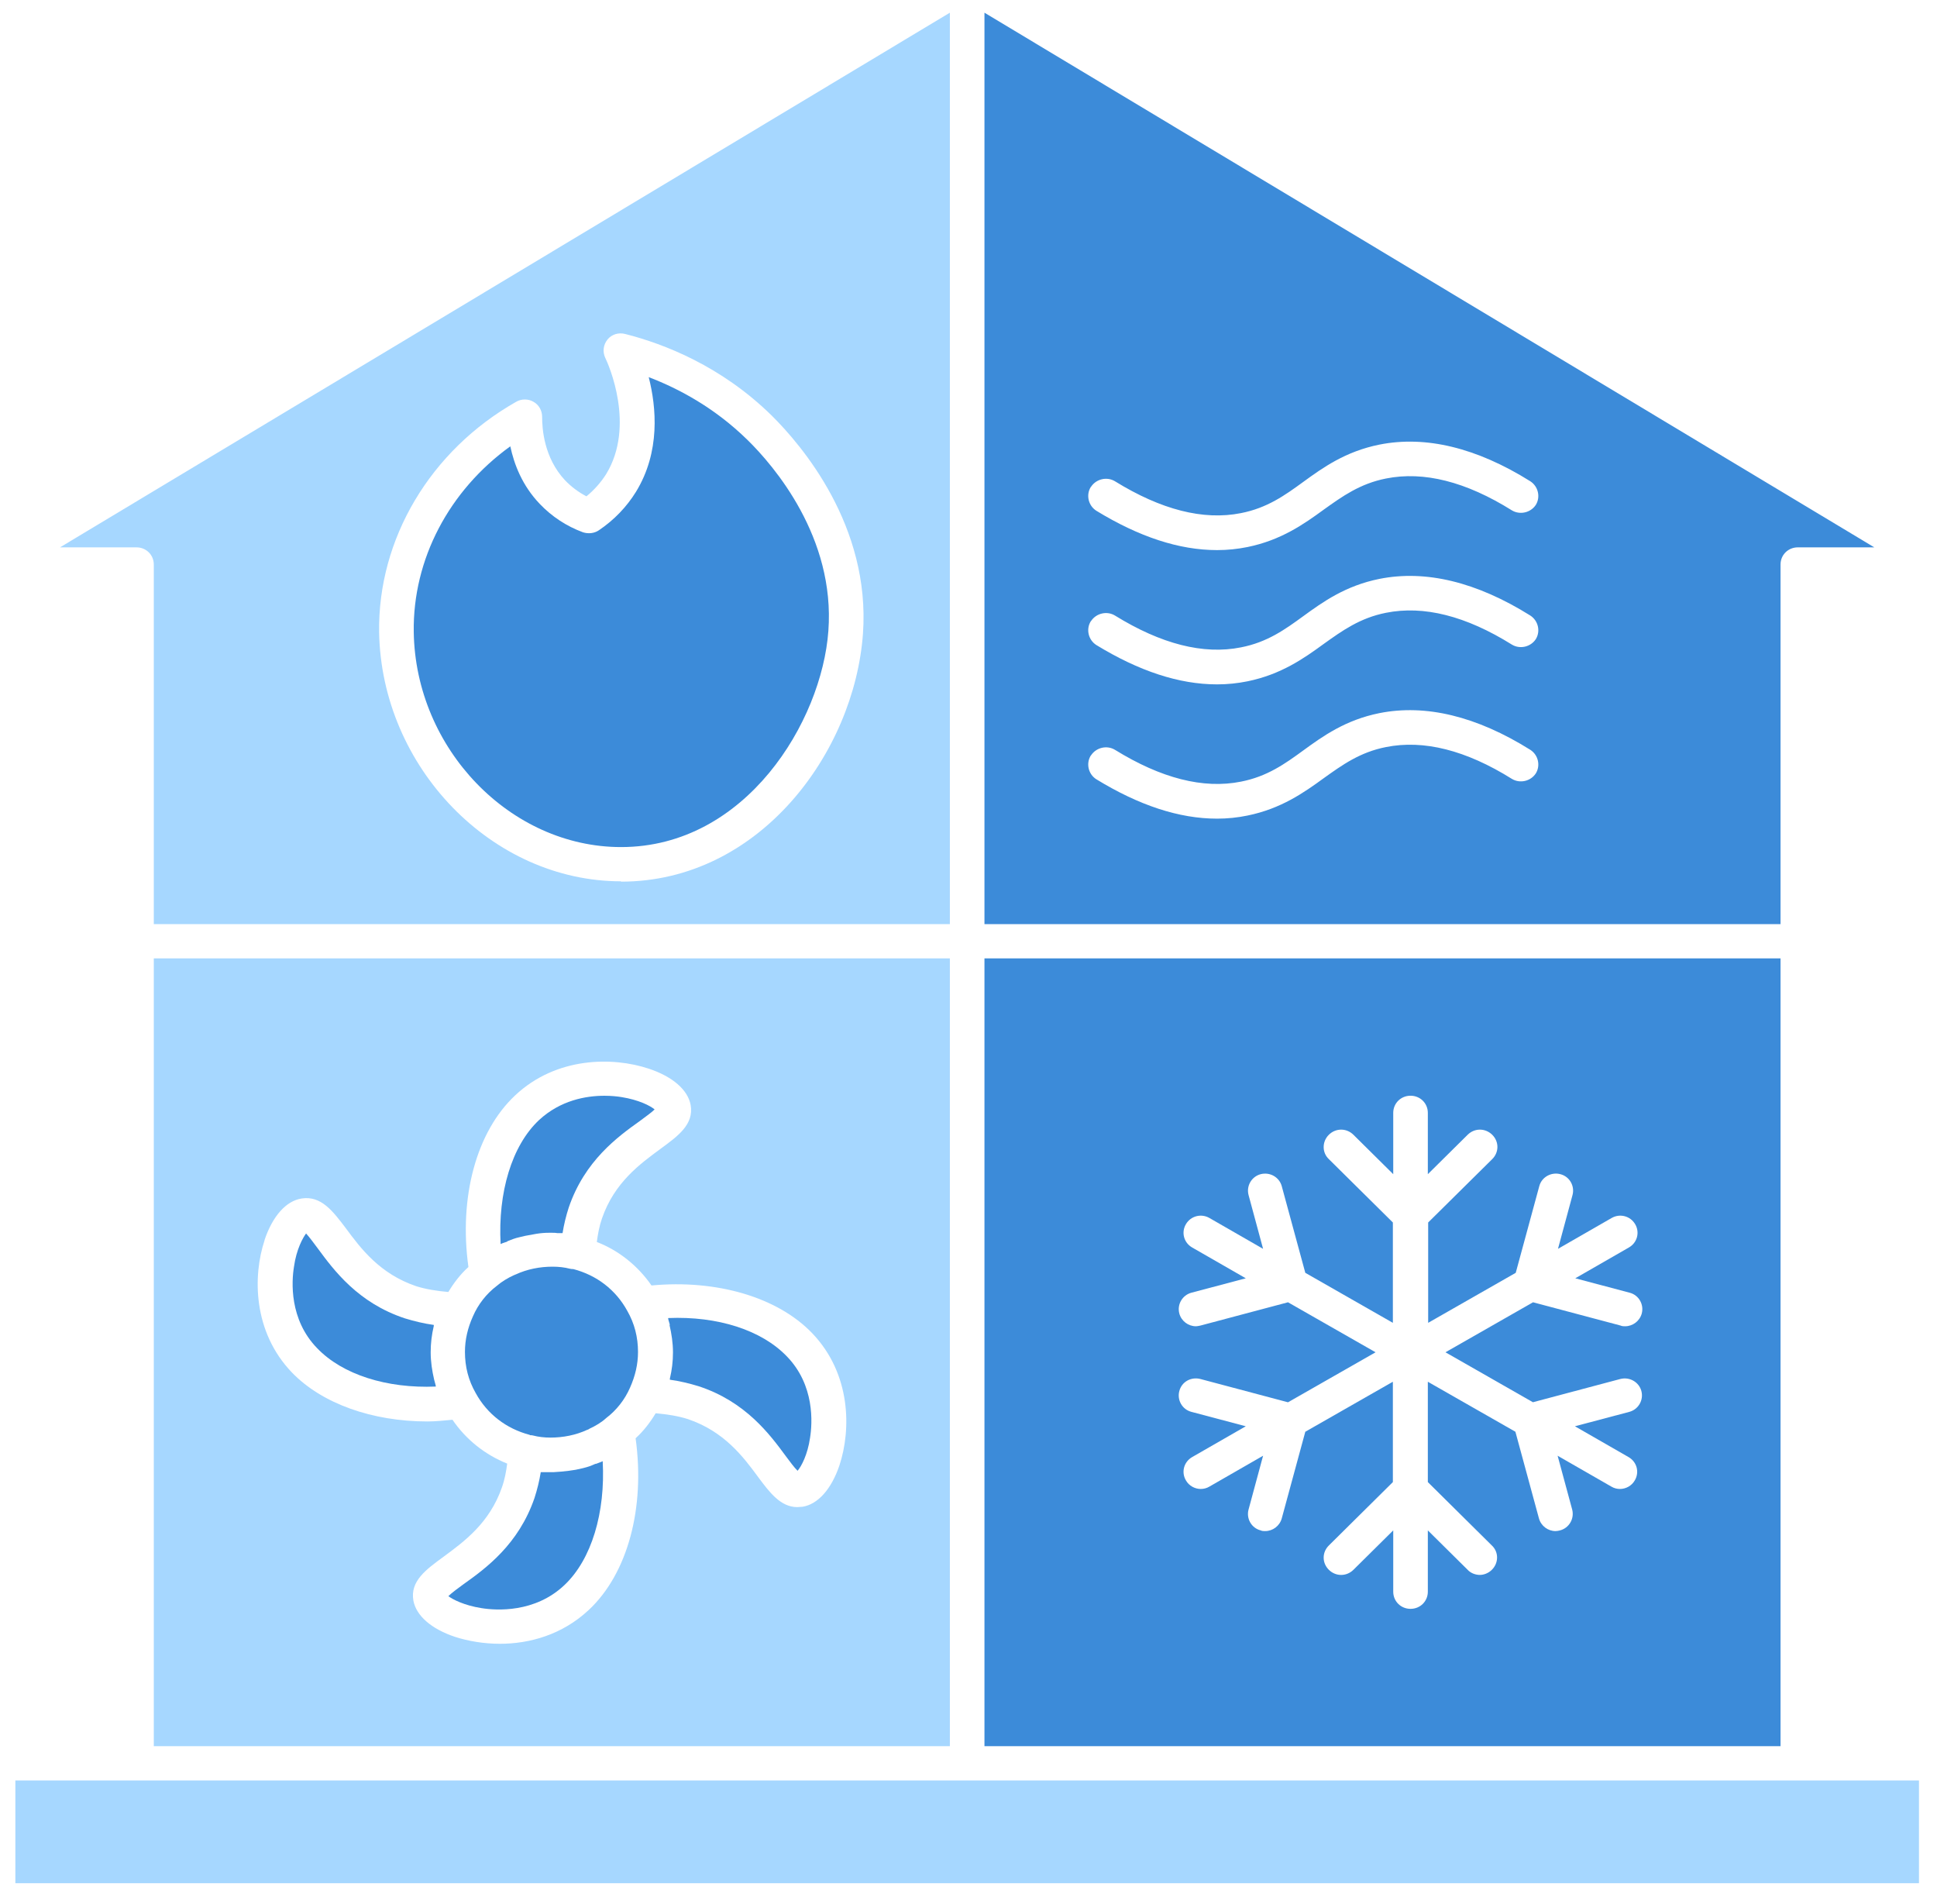
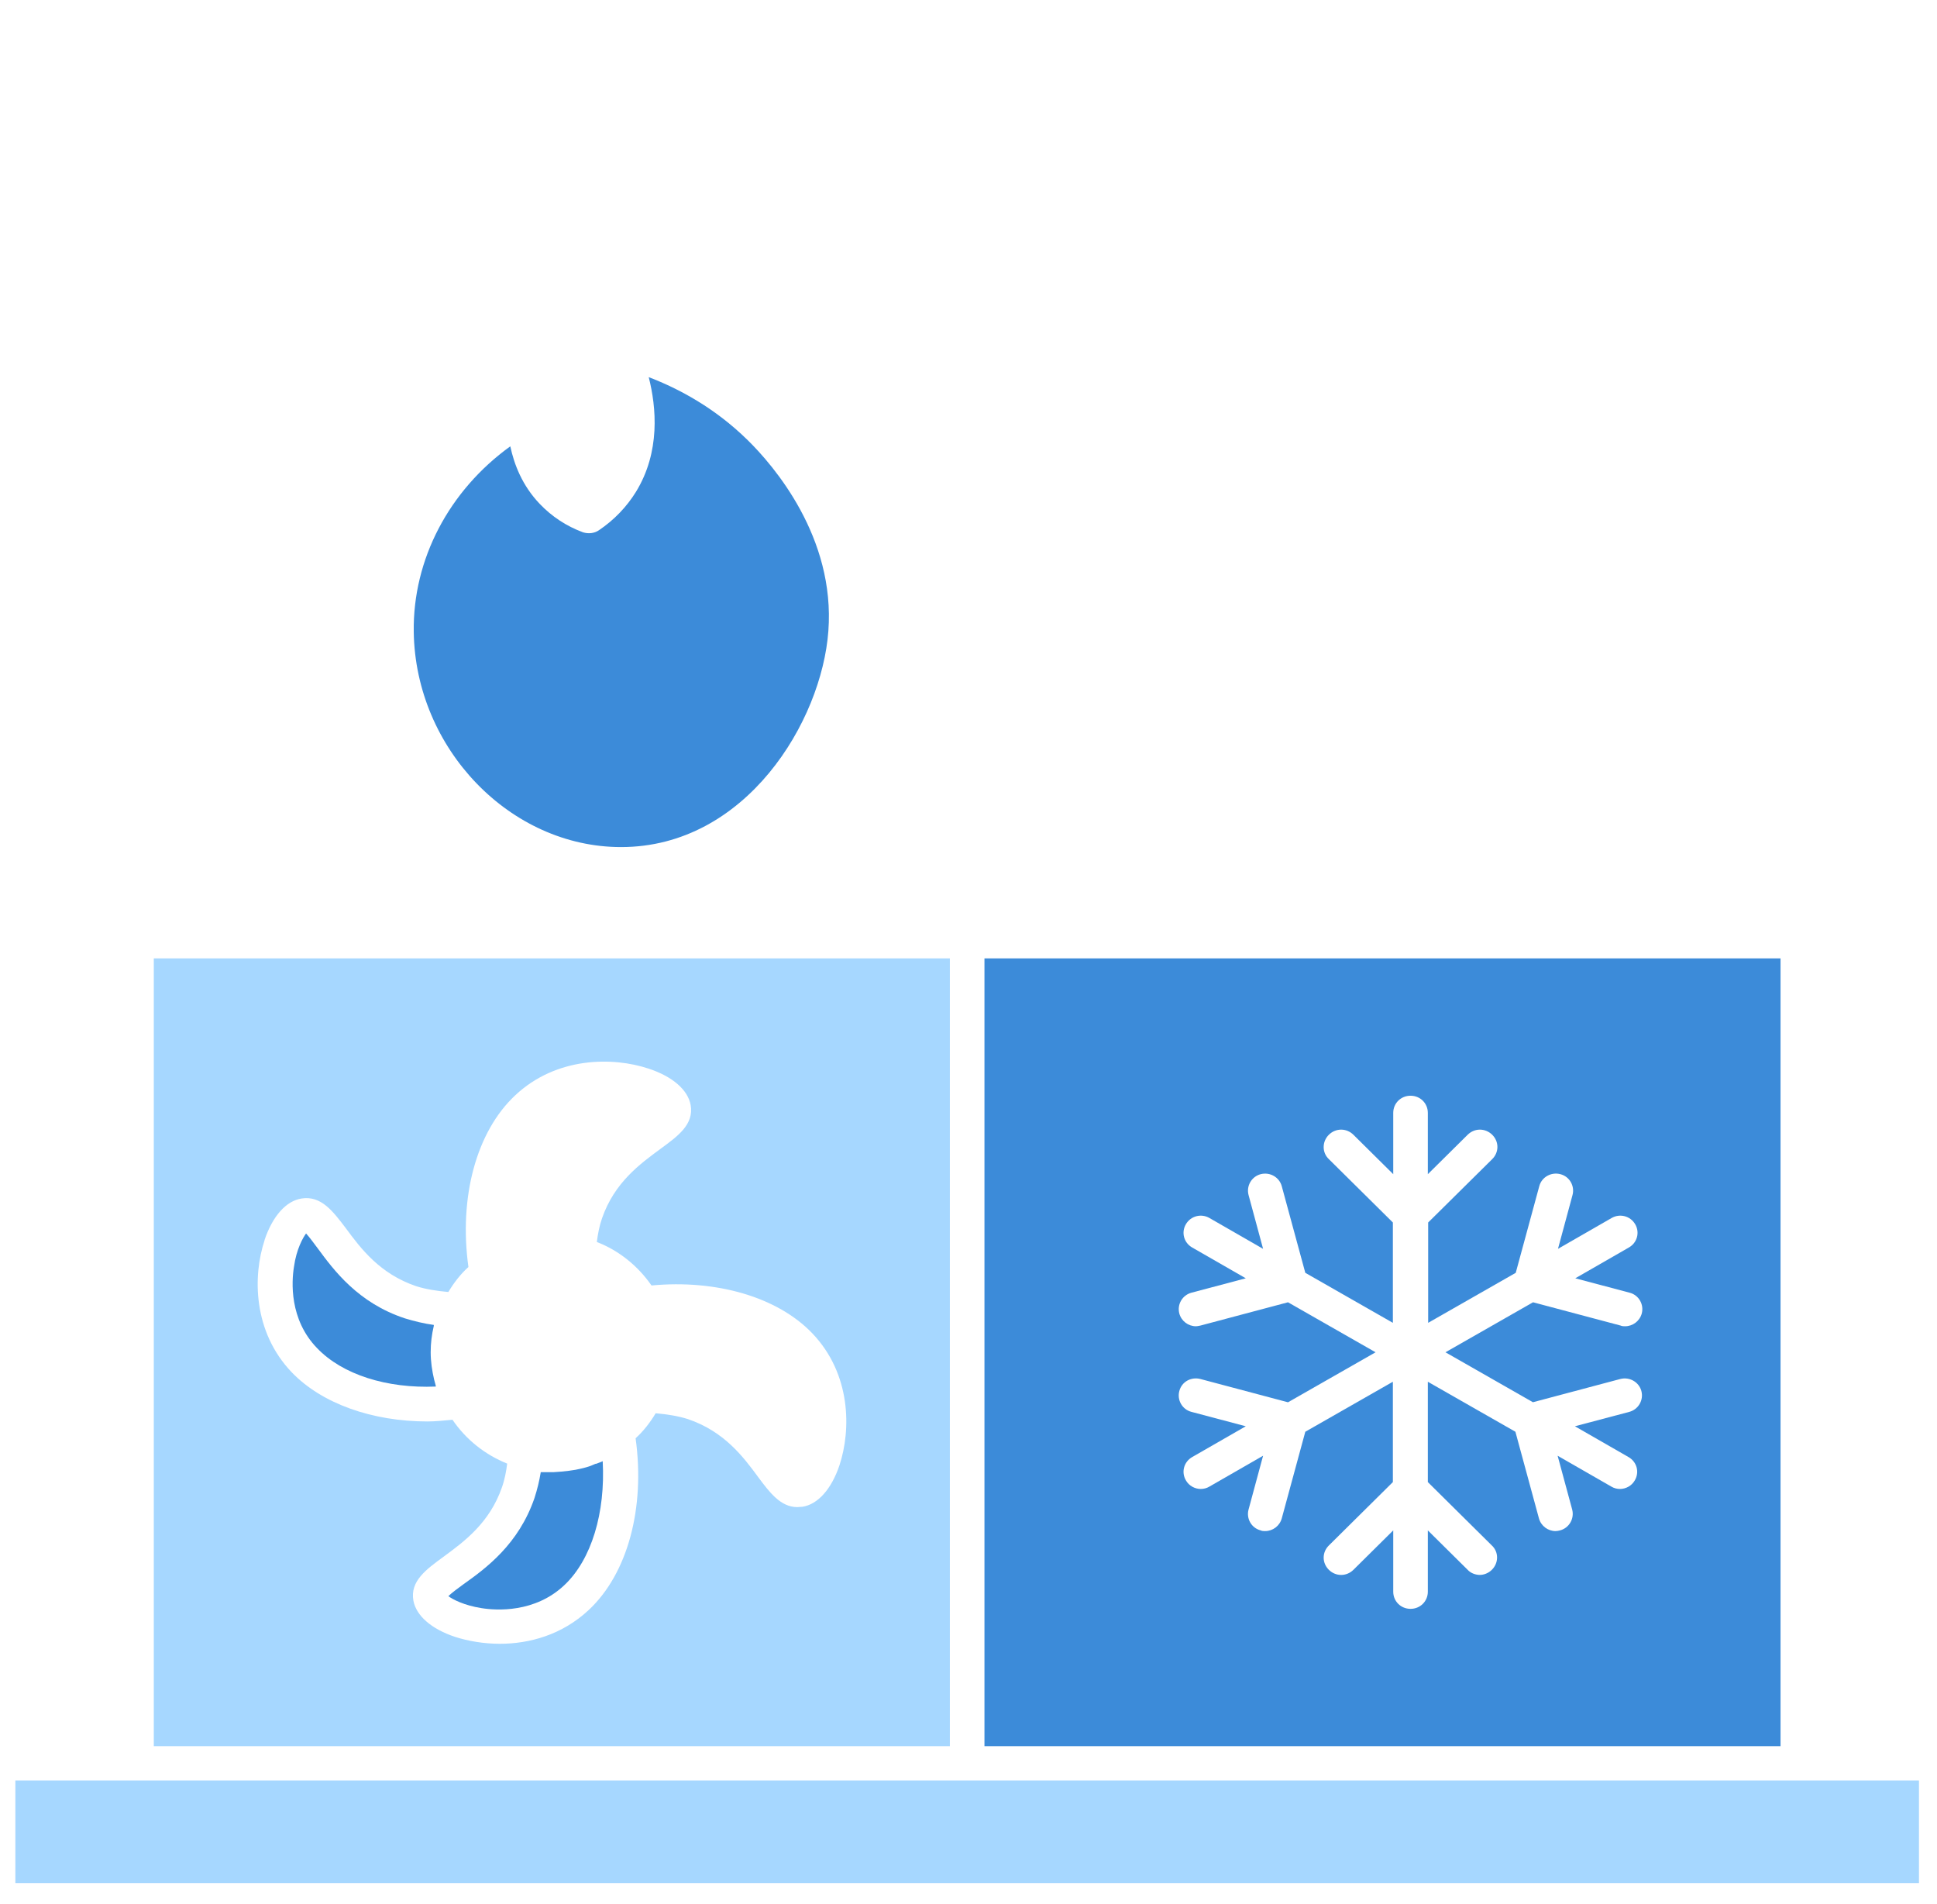
<svg xmlns="http://www.w3.org/2000/svg" width="58" height="57" viewBox="0 0 58 57" fill="none">
  <path d="M4.605 52.278H28.442V28.692H4.605V52.278ZM7.922 37.122C8.16 36.414 8.564 35.953 9.031 35.881C9.621 35.788 9.974 36.27 10.357 36.773C10.803 37.378 11.373 38.137 12.461 38.506C12.751 38.598 13.083 38.65 13.425 38.68C13.591 38.403 13.788 38.147 14.026 37.932C13.736 35.84 14.264 33.881 15.425 32.794C16.658 31.635 18.348 31.635 19.425 31.994C20.141 32.23 20.597 32.63 20.68 33.081C20.783 33.666 20.296 34.014 19.778 34.394C19.166 34.845 18.399 35.399 18.026 36.475C17.944 36.711 17.902 36.947 17.871 37.183C18.534 37.439 19.104 37.901 19.508 38.485C21.457 38.301 23.281 38.834 24.317 39.911C25.488 41.131 25.488 42.803 25.136 43.869C24.898 44.577 24.493 45.038 24.027 45.11C23.975 45.11 23.923 45.12 23.872 45.12C23.374 45.12 23.042 44.679 22.7 44.218C22.255 43.613 21.685 42.854 20.597 42.485C20.306 42.392 19.975 42.341 19.633 42.31C19.467 42.587 19.27 42.843 19.032 43.059C19.322 45.151 18.793 47.109 17.633 48.196C16.835 48.945 15.85 49.212 14.969 49.212C14.482 49.212 14.016 49.13 13.632 49.007C12.917 48.771 12.461 48.371 12.378 47.919C12.275 47.335 12.762 46.986 13.28 46.607C13.891 46.156 14.658 45.602 15.031 44.525C15.114 44.289 15.156 44.054 15.187 43.818C14.524 43.551 13.954 43.1 13.549 42.505C13.301 42.526 13.052 42.556 12.803 42.556C11.145 42.556 9.642 42.023 8.741 41.09C7.569 39.87 7.569 38.198 7.922 37.132V37.122Z" fill="#A6D7FF" />
  <path d="M28.96 53.304H4.087H0.46V56.38H57.46V53.304H53.833H28.96Z" fill="#A6D7FF" />
-   <path d="M15.871 42.967C15.871 42.967 15.933 42.967 15.964 42.977C16.119 43.018 16.296 43.039 16.482 43.039C16.855 43.039 17.239 42.967 17.591 42.803C17.612 42.803 17.633 42.782 17.653 42.772C17.829 42.69 18.006 42.588 18.151 42.454C18.462 42.218 18.71 41.901 18.866 41.542C19.021 41.193 19.104 40.844 19.104 40.475C19.104 40.034 19 39.624 18.783 39.245C18.441 38.619 17.871 38.178 17.166 37.994C17.135 37.994 17.104 37.994 17.062 37.983C16.907 37.942 16.731 37.922 16.544 37.922C16.171 37.922 15.788 37.994 15.435 38.158C15.415 38.158 15.404 38.178 15.384 38.178C15.207 38.26 15.031 38.363 14.876 38.496C14.565 38.732 14.316 39.05 14.161 39.409C14.005 39.757 13.922 40.106 13.922 40.475C13.922 40.916 14.026 41.326 14.244 41.706C14.586 42.331 15.156 42.772 15.86 42.957L15.871 42.967Z" fill="#3C8BD9" />
  <path d="M17.85 43.818C17.788 43.838 17.736 43.869 17.674 43.89C17.529 43.941 17.384 43.972 17.239 44.002C17.177 44.013 17.104 44.023 17.032 44.033C16.876 44.054 16.731 44.064 16.576 44.074C16.555 44.074 16.534 44.074 16.513 44.074C16.462 44.074 16.41 44.074 16.358 44.074C16.306 44.074 16.244 44.074 16.192 44.074C16.151 44.331 16.088 44.587 16.006 44.843C15.529 46.238 14.544 46.956 13.881 47.427C13.726 47.54 13.529 47.684 13.425 47.786C13.549 47.879 13.891 48.063 14.42 48.145C14.866 48.217 16.016 48.289 16.897 47.458C17.715 46.689 18.13 45.284 18.047 43.746C17.985 43.777 17.912 43.797 17.84 43.828L17.85 43.818Z" fill="#3C8BD9" />
-   <path d="M20.047 39.665C20.109 39.932 20.151 40.209 20.151 40.486C20.151 40.762 20.12 41.008 20.058 41.275V41.306C20.358 41.347 20.648 41.419 20.918 41.501C22.327 41.962 23.053 42.947 23.529 43.593C23.643 43.746 23.778 43.931 23.882 44.033C23.996 43.9 24.182 43.552 24.255 43.049C24.327 42.608 24.4 41.47 23.561 40.608C22.804 39.819 21.488 39.398 20.006 39.46C20.006 39.491 20.016 39.522 20.026 39.552C20.037 39.593 20.047 39.634 20.058 39.665H20.047Z" fill="#3C8BD9" />
  <path d="M13.052 41.511C13.052 41.511 13.041 41.45 13.031 41.419C13.021 41.378 13.01 41.337 13 41.306C12.938 41.04 12.896 40.763 12.896 40.486C12.896 40.209 12.927 39.963 12.989 39.696C12.989 39.696 12.989 39.676 12.989 39.666C12.689 39.625 12.399 39.553 12.129 39.471C10.72 39.009 9.994 38.025 9.518 37.379C9.404 37.225 9.259 37.03 9.165 36.928C9.072 37.051 8.875 37.399 8.803 37.922C8.73 38.363 8.658 39.502 9.497 40.363C10.254 41.153 11.58 41.573 13.052 41.511Z" fill="#3C8BD9" />
-   <path d="M15.187 37.163C15.249 37.142 15.311 37.112 15.373 37.091C15.487 37.05 15.611 37.029 15.726 36.999C15.839 36.978 15.954 36.958 16.067 36.937C16.192 36.917 16.316 36.907 16.441 36.907H16.523C16.586 36.907 16.637 36.907 16.689 36.917H16.845C16.886 36.66 16.948 36.404 17.031 36.148C17.508 34.753 18.493 34.035 19.156 33.563C19.301 33.451 19.498 33.317 19.602 33.215C19.467 33.102 19.125 32.928 18.617 32.846C18.493 32.825 18.306 32.805 18.099 32.805C17.549 32.805 16.783 32.938 16.14 33.533C15.321 34.302 14.907 35.707 14.99 37.245C15.052 37.214 15.124 37.194 15.187 37.173V37.163Z" fill="#3C8BD9" />
  <path d="M19.425 11.291C19.654 12.193 19.778 13.527 19.042 14.726C18.762 15.178 18.389 15.567 17.933 15.875C17.798 15.967 17.622 15.988 17.456 15.936C16.959 15.752 16.524 15.465 16.161 15.085C15.632 14.531 15.394 13.896 15.28 13.362C13.446 14.685 12.357 16.746 12.389 18.92C12.44 22.417 15.28 25.36 18.596 25.36C22.338 25.36 24.607 21.597 24.804 18.89C25.012 16.09 23.177 13.947 22.379 13.168C21.405 12.214 20.337 11.64 19.425 11.291Z" fill="#3C8BD9" />
  <path d="M53.315 28.692H29.478V52.278H53.315V28.692ZM45.894 41.982L48.516 41.285C48.796 41.213 49.076 41.377 49.148 41.644C49.221 41.921 49.055 42.197 48.786 42.269L47.158 42.7L48.765 43.623C49.014 43.767 49.096 44.074 48.951 44.32C48.858 44.484 48.682 44.577 48.506 44.577C48.423 44.577 48.33 44.556 48.247 44.505L46.64 43.582L47.076 45.192C47.148 45.469 46.982 45.746 46.713 45.817C46.671 45.828 46.62 45.838 46.578 45.838C46.35 45.838 46.143 45.684 46.081 45.458L45.376 42.864L42.754 41.367V44.371L44.671 46.269C44.879 46.463 44.879 46.791 44.671 46.997C44.568 47.099 44.433 47.15 44.309 47.15C44.184 47.15 44.039 47.099 43.946 46.997L42.754 45.817V47.653C42.754 47.94 42.526 48.166 42.236 48.166C41.946 48.166 41.718 47.94 41.718 47.653V45.817L40.526 46.997C40.319 47.202 39.997 47.202 39.79 46.997C39.583 46.791 39.583 46.474 39.79 46.269L41.707 44.371V41.367L39.085 42.864L38.38 45.458C38.318 45.684 38.111 45.838 37.883 45.838C37.842 45.838 37.79 45.838 37.748 45.817C37.468 45.746 37.313 45.458 37.386 45.192L37.821 43.582L36.215 44.505C36.132 44.556 36.038 44.577 35.955 44.577C35.779 44.577 35.603 44.484 35.51 44.32C35.365 44.074 35.448 43.767 35.696 43.623L37.303 42.7L35.676 42.269C35.396 42.197 35.24 41.91 35.313 41.644C35.385 41.367 35.665 41.213 35.945 41.285L38.567 41.982L41.189 40.485L38.567 38.988L35.945 39.685C35.945 39.685 35.852 39.706 35.81 39.706C35.582 39.706 35.375 39.552 35.313 39.326C35.24 39.049 35.406 38.773 35.676 38.701L37.303 38.27L35.696 37.347C35.448 37.204 35.365 36.896 35.51 36.65C35.655 36.404 35.966 36.322 36.215 36.465L37.821 37.388L37.386 35.778C37.313 35.501 37.479 35.224 37.748 35.153C38.028 35.081 38.308 35.245 38.38 35.512L39.085 38.106L41.707 39.603V36.599L39.79 34.702C39.583 34.507 39.583 34.178 39.79 33.973C39.997 33.768 40.319 33.768 40.526 33.973L41.718 35.153V33.317C41.718 33.03 41.946 32.804 42.236 32.804C42.526 32.804 42.754 33.03 42.754 33.317V35.153L43.946 33.973C44.153 33.768 44.474 33.768 44.682 33.973C44.889 34.178 44.889 34.496 44.682 34.702L42.764 36.599V39.603L45.386 38.106L46.091 35.512C46.164 35.235 46.454 35.081 46.723 35.153C47.003 35.224 47.158 35.512 47.086 35.778L46.651 37.388L48.257 36.465C48.506 36.322 48.817 36.404 48.962 36.65C49.107 36.896 49.024 37.204 48.775 37.347L47.169 38.27L48.796 38.701C49.076 38.773 49.231 39.06 49.159 39.326C49.096 39.552 48.889 39.706 48.661 39.706C48.62 39.706 48.568 39.706 48.526 39.685L45.904 38.988L43.282 40.485L45.904 41.982H45.894Z" fill="#3C8BD9" />
-   <path d="M29.478 27.667H53.315V16.9C53.315 16.613 53.542 16.387 53.833 16.387H56.123L29.478 0.38V27.667ZM32.67 14.572C32.826 14.336 33.147 14.264 33.385 14.408C34.764 15.259 36.028 15.587 37.158 15.362C37.945 15.208 38.474 14.828 39.023 14.428C39.614 13.998 40.287 13.516 41.303 13.311C42.692 13.034 44.215 13.403 45.822 14.408C46.06 14.562 46.133 14.88 45.987 15.116C45.832 15.351 45.511 15.423 45.272 15.28C43.894 14.418 42.63 14.1 41.5 14.326C40.723 14.48 40.194 14.859 39.635 15.259C39.044 15.69 38.36 16.172 37.355 16.377C37.054 16.438 36.753 16.469 36.443 16.469C35.303 16.469 34.1 16.069 32.826 15.29C32.587 15.136 32.515 14.818 32.66 14.582L32.67 14.572ZM32.67 18.592C32.826 18.356 33.147 18.284 33.385 18.428C34.764 19.279 36.028 19.607 37.158 19.381C37.945 19.228 38.474 18.848 39.023 18.448C39.614 18.018 40.287 17.536 41.303 17.331C42.692 17.054 44.215 17.423 45.822 18.428C46.06 18.582 46.133 18.899 45.987 19.135C45.832 19.371 45.511 19.443 45.272 19.299C43.894 18.438 42.63 18.12 41.5 18.346C40.723 18.5 40.194 18.879 39.635 19.279C39.044 19.71 38.36 20.192 37.355 20.397C37.054 20.458 36.753 20.489 36.443 20.489C35.303 20.489 34.1 20.089 32.826 19.31C32.587 19.156 32.515 18.838 32.66 18.602L32.67 18.592ZM32.67 22.612C32.826 22.376 33.147 22.304 33.385 22.448C34.764 23.299 36.028 23.627 37.158 23.401C37.945 23.247 38.474 22.868 39.023 22.468C39.614 22.037 40.287 21.555 41.303 21.35C42.692 21.073 44.215 21.443 45.822 22.448C46.06 22.601 46.133 22.919 45.987 23.155C45.832 23.391 45.511 23.463 45.272 23.319C43.894 22.458 42.63 22.14 41.5 22.366C40.723 22.519 40.194 22.899 39.635 23.299C39.044 23.729 38.36 24.211 37.355 24.416C37.054 24.478 36.753 24.509 36.443 24.509C35.303 24.509 34.1 24.109 32.826 23.329C32.587 23.176 32.515 22.858 32.66 22.622L32.67 22.612Z" fill="#3C8BD9" />
-   <path d="M28.442 0.38L1.797 16.387H4.087C4.377 16.387 4.605 16.613 4.605 16.9V27.667H28.442V0.38ZM18.596 26.385C14.731 26.385 11.425 22.971 11.352 18.93C11.311 16.131 12.886 13.485 15.456 12.029C15.612 11.937 15.819 11.937 15.974 12.029C16.14 12.121 16.233 12.296 16.233 12.48C16.233 12.829 16.285 13.7 16.917 14.377C17.104 14.572 17.322 14.736 17.56 14.859C17.798 14.664 17.995 14.439 18.151 14.193C19.032 12.747 18.223 10.911 18.12 10.706C18.037 10.521 18.068 10.316 18.192 10.163C18.317 10.009 18.524 9.947 18.721 9.999C19.892 10.296 21.602 10.963 23.105 12.439C24.006 13.331 26.069 15.741 25.84 18.971C25.581 22.54 22.731 26.395 18.596 26.395V26.385Z" fill="#A6D7FF" />
</svg>